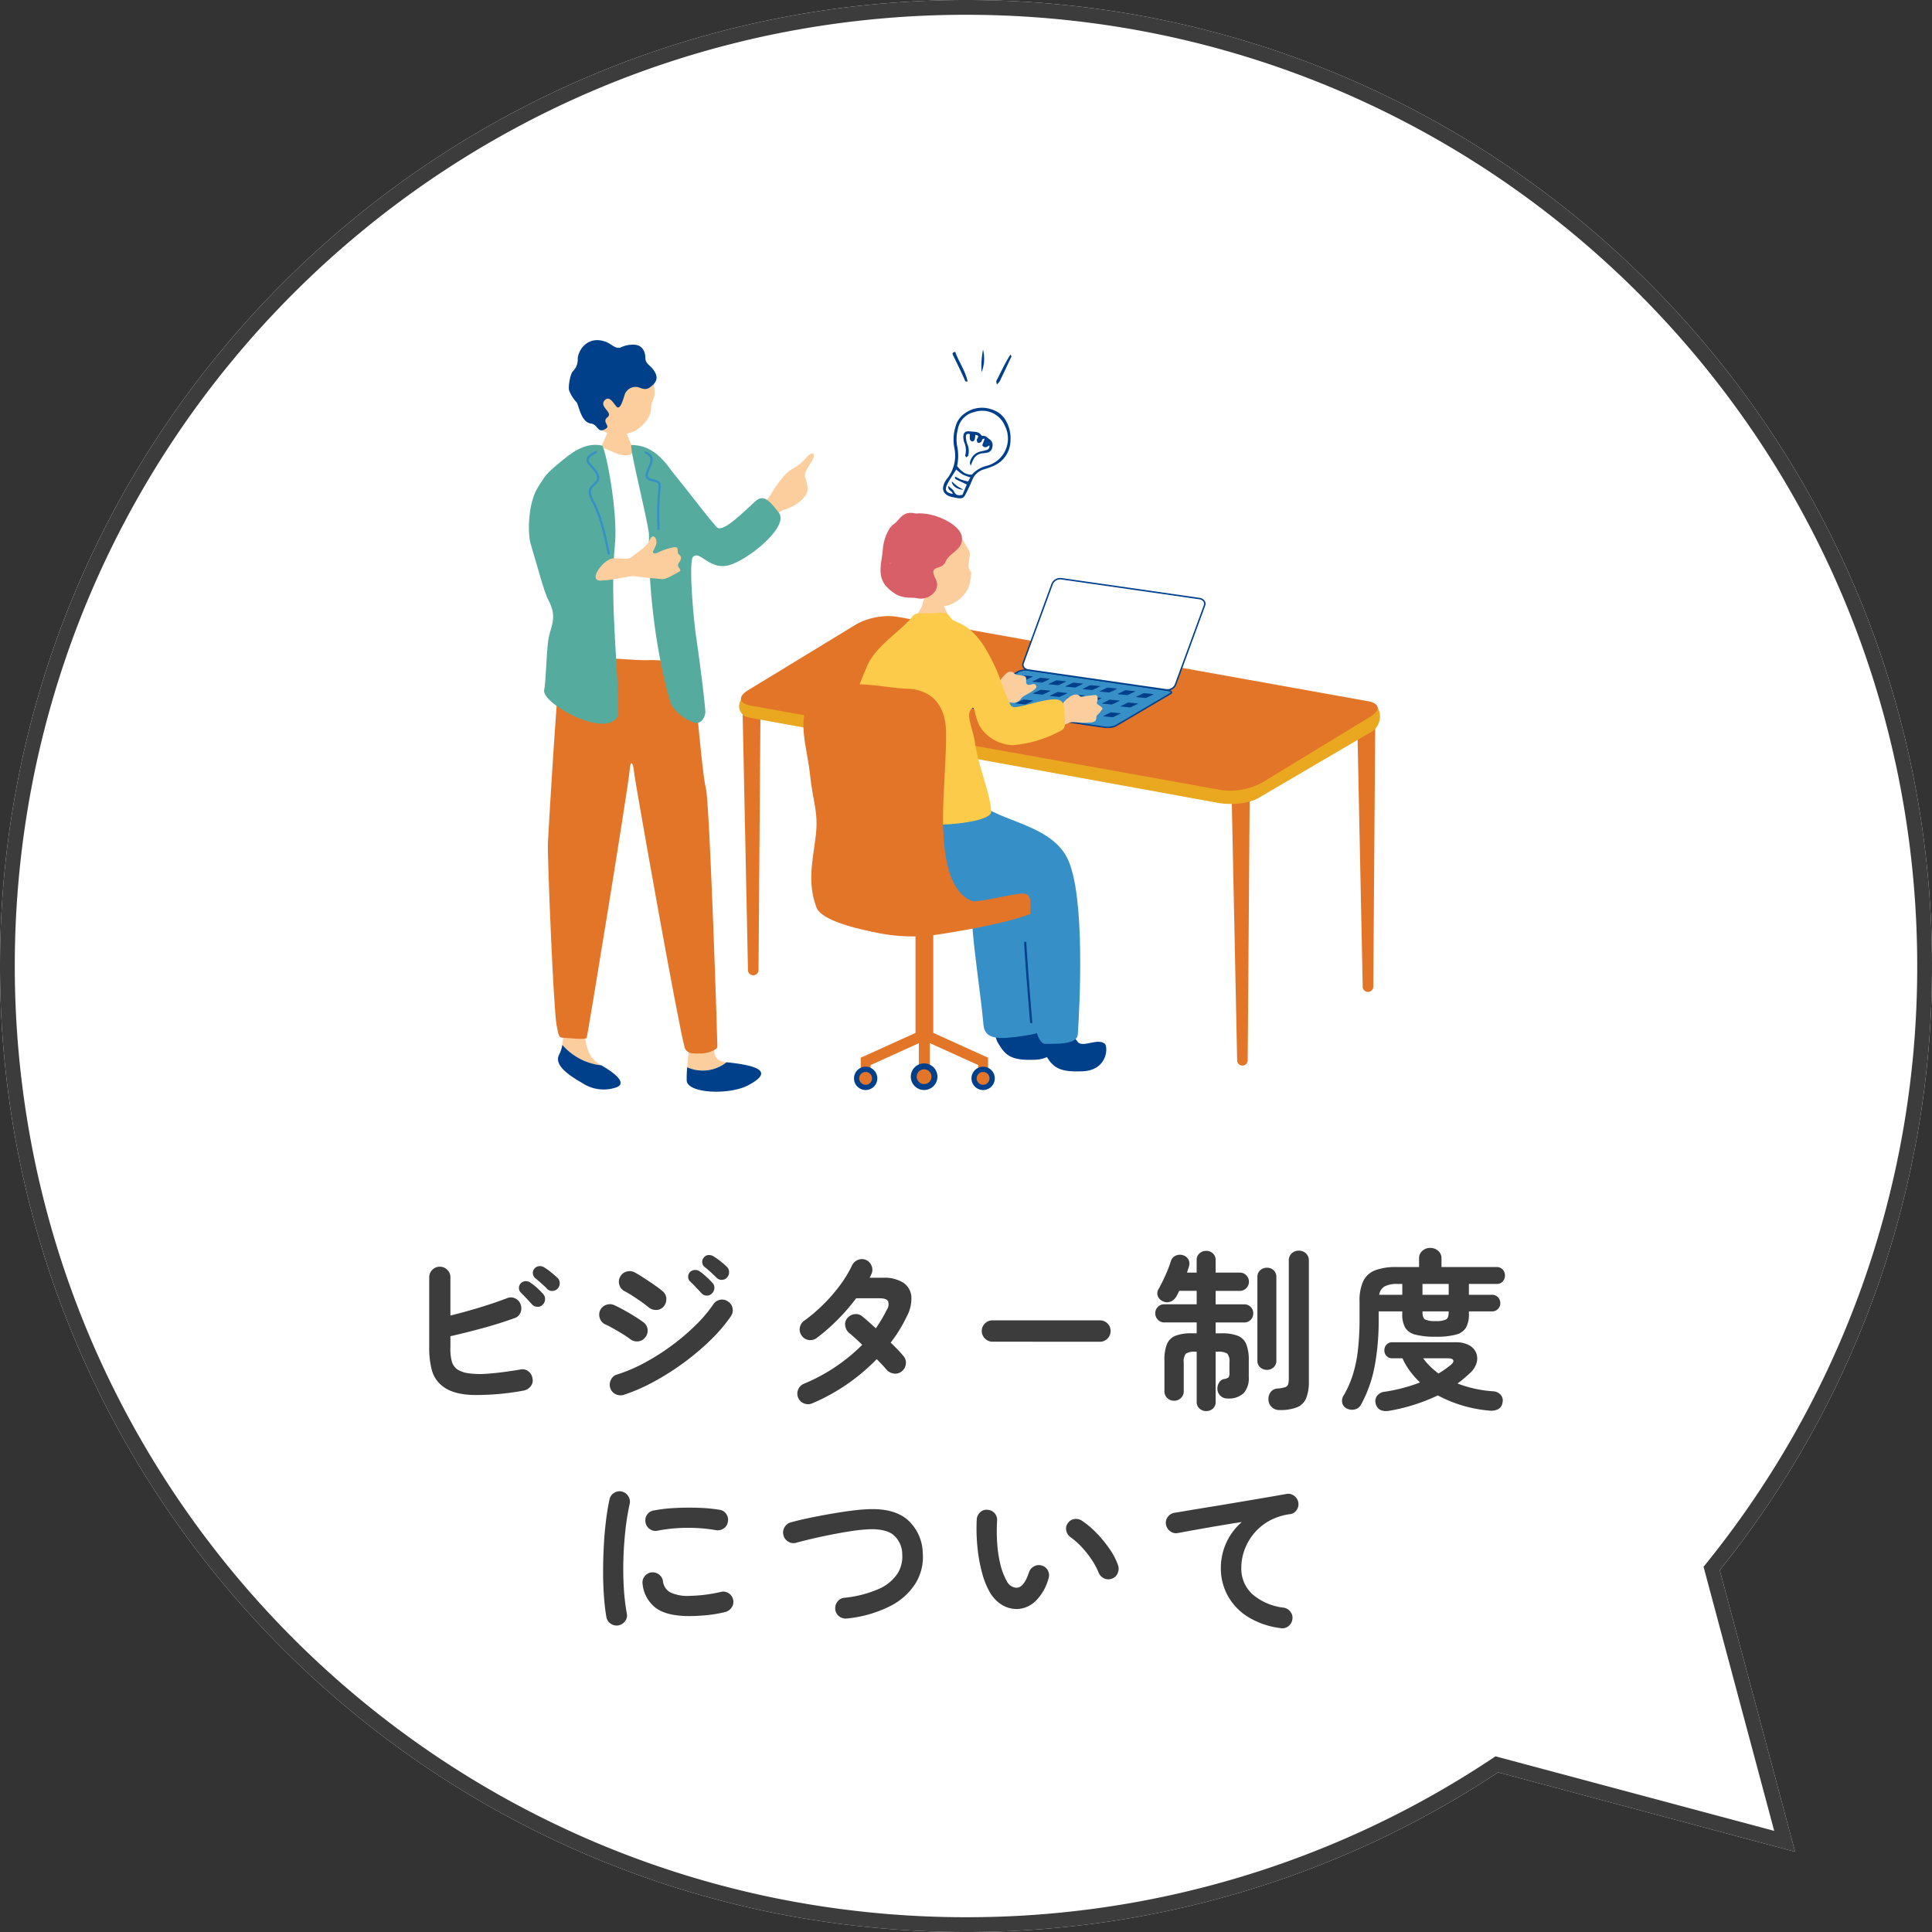
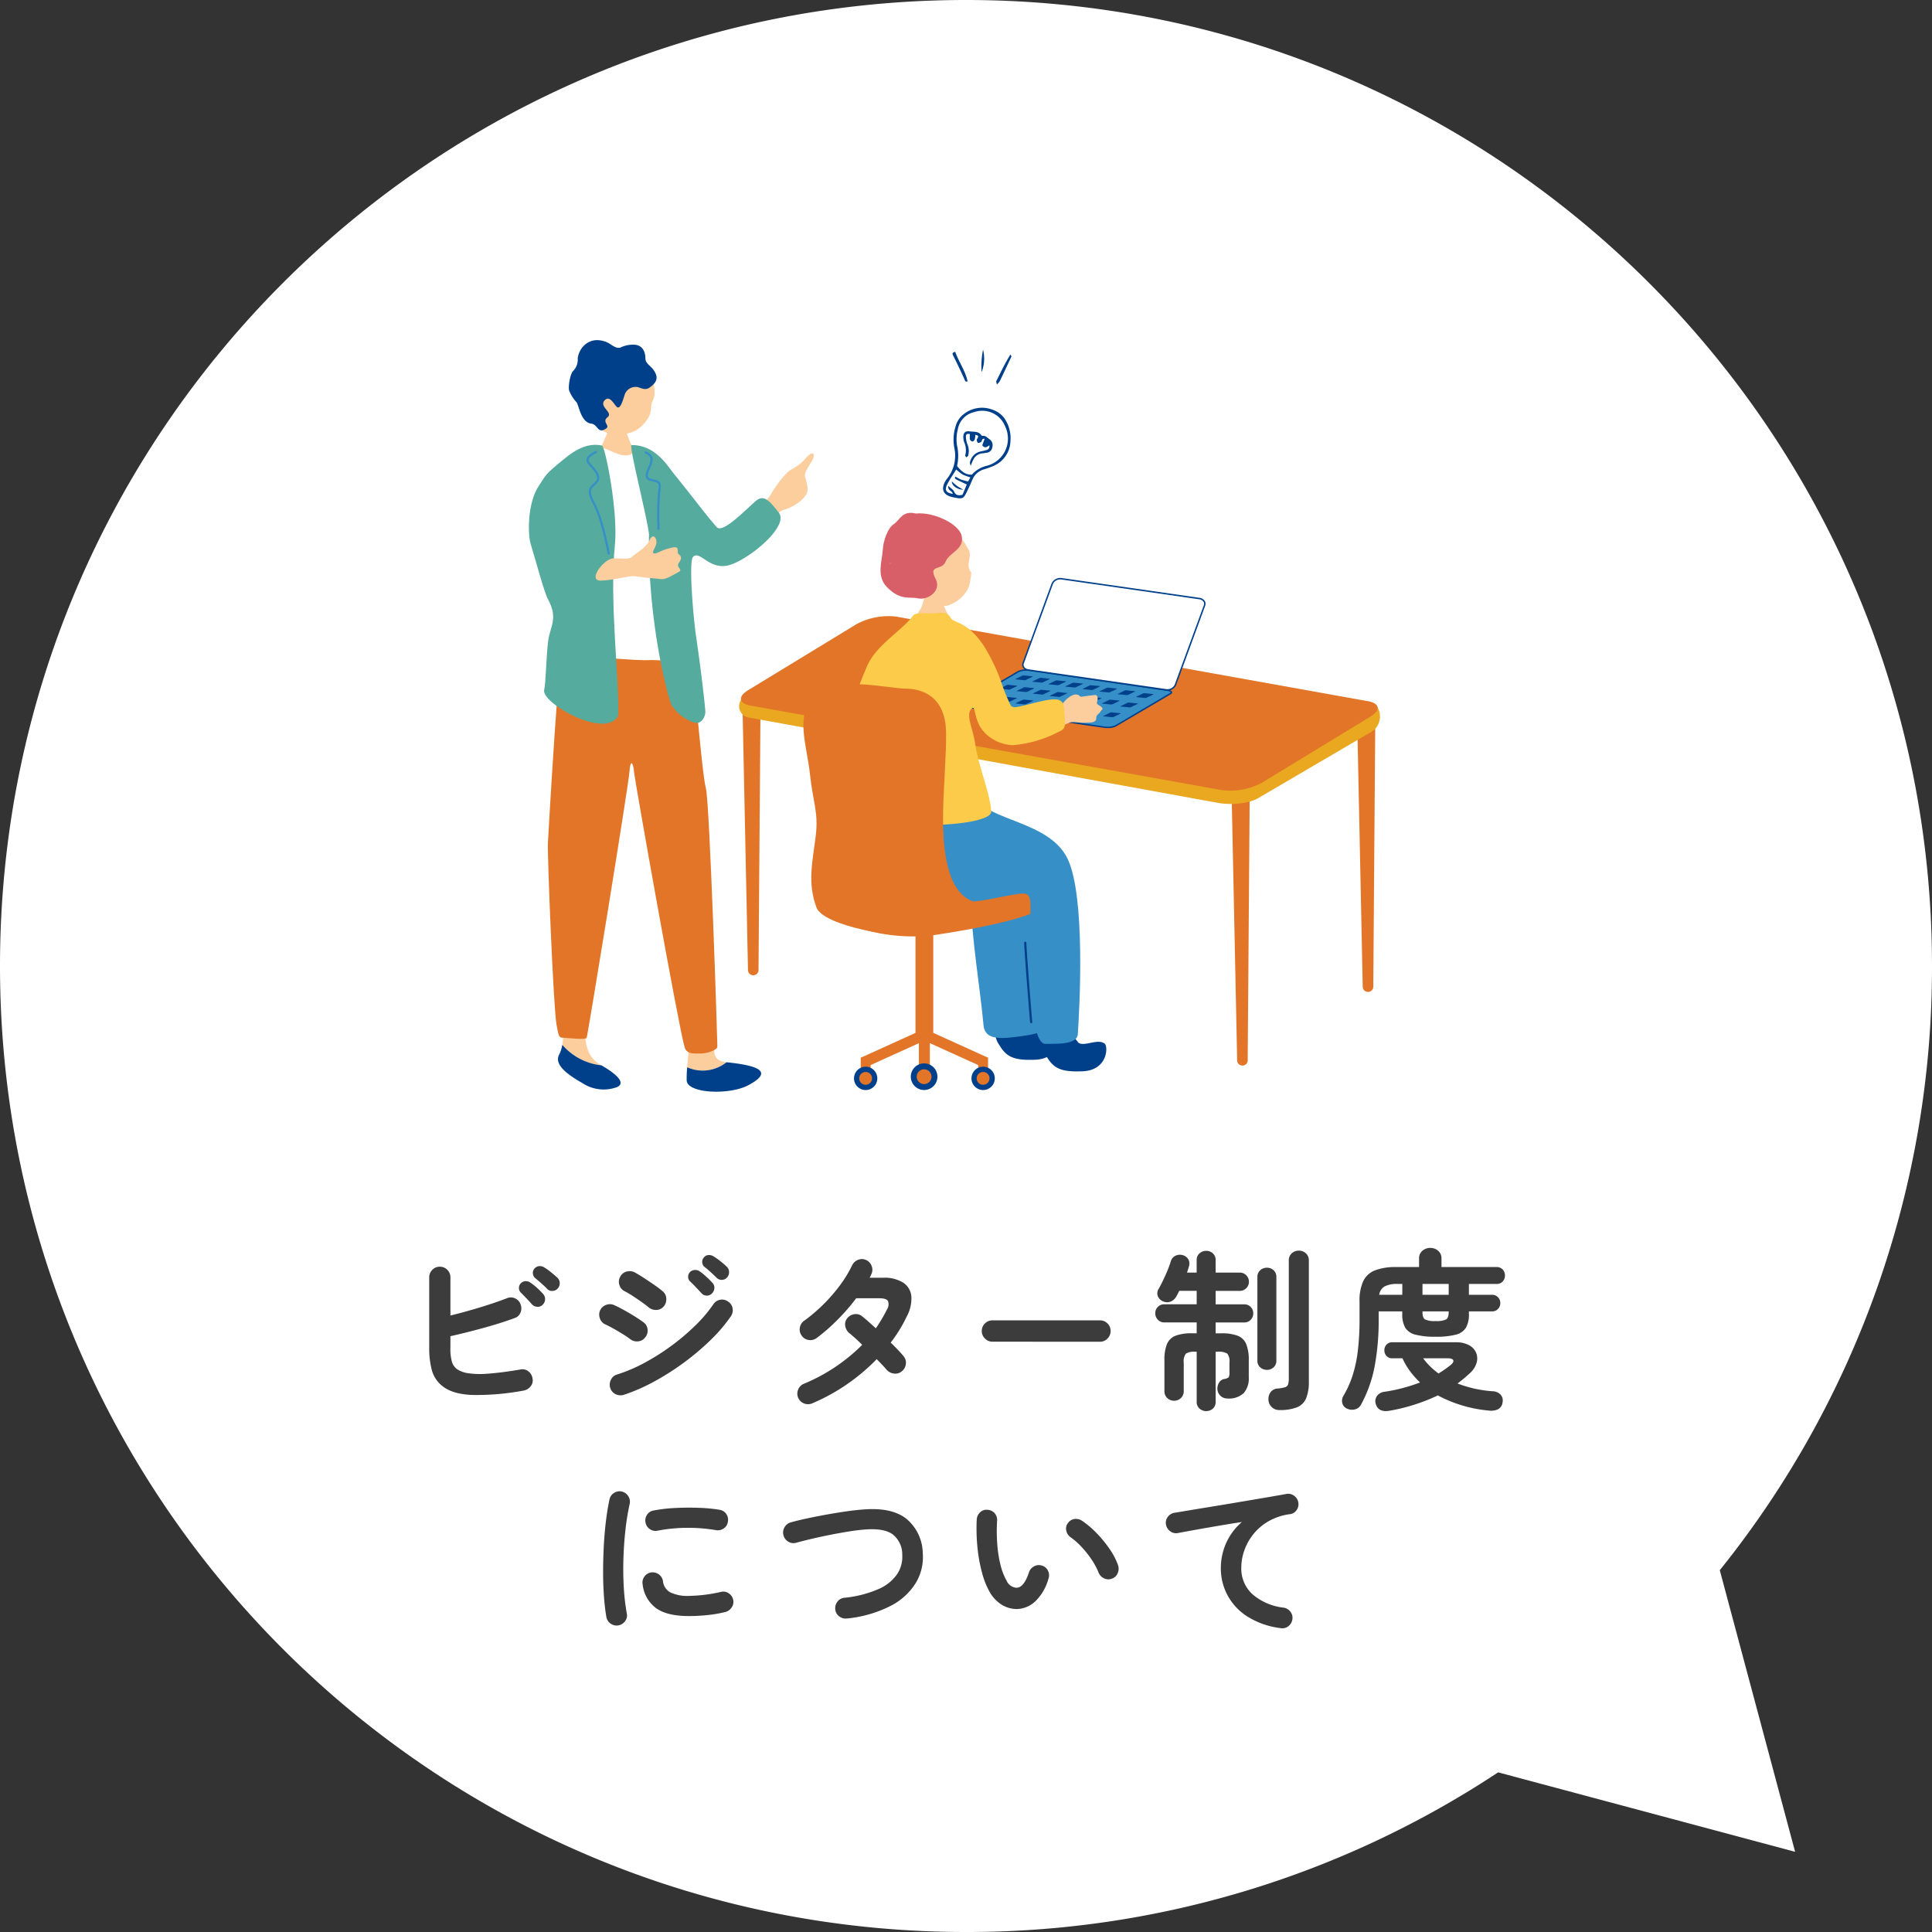
<svg xmlns="http://www.w3.org/2000/svg" width="392" height="392" viewBox="0 0 392 392">
  <rect x="0" y="0" width="392" height="392" fill="#333333" stroke="none" />
  <defs>
    <clipPath id="a">
      <rect width="172.684" height="152.498" fill="none" />
    </clipPath>
  </defs>
  <g transform="translate(-122 -7897)">
    <path d="M-1550,196c0-108.248,87.752-196,196-196s196,87.752,196,196a195.165,195.165,0,0,1-43.059,122.589l15.283,57.135-60.253-16.118A195.061,195.061,0,0,1-1354,392C-1462.248,392-1550,304.248-1550,196Z" transform="translate(1672 7897)" fill="#fff" />
-     <path d="M-1354,3a194.444,194.444,0,0,0-38.9,3.921,192.006,192.006,0,0,0-36.224,11.245,193.014,193.014,0,0,0-32.783,17.794,194.4,194.4,0,0,0-28.566,23.569,194.4,194.4,0,0,0-23.569,28.566,193.017,193.017,0,0,0-17.794,32.783,192,192,0,0,0-11.245,36.224A194.447,194.447,0,0,0-1547,196a194.445,194.445,0,0,0,3.921,38.9,192.005,192.005,0,0,0,11.245,36.224,193.018,193.018,0,0,0,17.794,32.783,194.408,194.408,0,0,0,23.569,28.566,194.4,194.4,0,0,0,28.566,23.569,193.012,193.012,0,0,0,32.783,17.794,192,192,0,0,0,36.224,11.245A194.44,194.44,0,0,0-1354,389a192.14,192.14,0,0,0,106.315-31.9l1.126-.745,56.542,15.125L-1204.35,317.9l.951-1.185a193.927,193.927,0,0,0,17.818-26.383,192.541,192.541,0,0,0,13.33-29.236A192.485,192.485,0,0,0-1161,196a194.447,194.447,0,0,0-3.921-38.9,192,192,0,0,0-11.245-36.224,193,193,0,0,0-17.794-32.783,194.4,194.4,0,0,0-23.569-28.566,194.4,194.4,0,0,0-28.566-23.569,193.011,193.011,0,0,0-32.782-17.794A192.007,192.007,0,0,0-1315.1,6.921,194.443,194.443,0,0,0-1354,3m0-3c108.248,0,196,87.752,196,196a195.165,195.165,0,0,1-43.059,122.589l15.283,57.135-60.253-16.118A195.06,195.06,0,0,1-1354,392c-108.248,0-196-87.753-196-196S-1462.248,0-1354,0Z" transform="translate(1672 7897)" fill="#3c3c3c" />
    <path d="M-86.73-1.085a52.017,52.017,0,0,1-10.553.893q-4.042-.192-6.037-1.873a6.087,6.087,0,0,1-2.048-3.115,17.109,17.109,0,0,1-.543-4.655v-14.21a2.1,2.1,0,0,1,.63-1.54,2.054,2.054,0,0,1,1.5-.63,2.1,2.1,0,0,1,1.54.63,2.1,2.1,0,0,1,.63,1.54v7.735q2.87-.7,5.932-1.628t5.512-1.872a2.054,2.054,0,0,1,1.68.017,2.076,2.076,0,0,1,1.12,1.243,2.162,2.162,0,0,1-.035,1.663,1.891,1.891,0,0,1-1.19,1.1q-2.975,1.085-6.44,2.03t-6.58,1.645v2.275a9.8,9.8,0,0,0,.315,2.958,3.048,3.048,0,0,0,.98,1.418,5.449,5.449,0,0,0,2.292.858,17.641,17.641,0,0,0,4.06.087q2.573-.175,6.563-.84a1.92,1.92,0,0,1,1.61.367,2.188,2.188,0,0,1,.84,1.453,1.863,1.863,0,0,1-.368,1.575A2.31,2.31,0,0,1-86.73-1.085Zm3.85-17.43a1.337,1.337,0,0,1-1.067.438,1.565,1.565,0,0,1-1.1-.473q-.42-.49-1.085-1.19t-1.19-1.225a1.226,1.226,0,0,1-.385-.875,1.33,1.33,0,0,1,.385-1.015,1.417,1.417,0,0,1,.945-.42,1.466,1.466,0,0,1,1.015.315,9.7,9.7,0,0,1,1.313,1.033,15.515,15.515,0,0,1,1.243,1.242,1.48,1.48,0,0,1,.4,1.085A1.546,1.546,0,0,1-82.88-18.515Zm.91-3.185q-.455-.49-1.173-1.12t-1.312-1.12a1.356,1.356,0,0,1-.42-.875,1.271,1.271,0,0,1,.315-1.015,1.348,1.348,0,0,1,.893-.49,1.615,1.615,0,0,1,1.033.21,12.168,12.168,0,0,1,1.382.98q.788.63,1.348,1.155a1.527,1.527,0,0,1,.473,1.068,1.577,1.577,0,0,1-.4,1.1,1.446,1.446,0,0,1-1.033.507A1.337,1.337,0,0,1-81.97-21.7ZM-66.465-.21a2.217,2.217,0,0,1-1.663-.158,2.088,2.088,0,0,1-1.067-1.278,2.188,2.188,0,0,1,.158-1.645,1.952,1.952,0,0,1,1.243-1.05,31.855,31.855,0,0,0,5.512-2.345,45.05,45.05,0,0,0,5.46-3.448,45.656,45.656,0,0,0,4.865-4.112,28.347,28.347,0,0,0,3.692-4.34A2.065,2.065,0,0,1-46.9-19.5a1.991,1.991,0,0,1,1.61.35,1.974,1.974,0,0,1,.928,1.365,2.123,2.123,0,0,1-.333,1.61,31.577,31.577,0,0,1-4.1,4.812,50.847,50.847,0,0,1-5.46,4.62,51.89,51.89,0,0,1-6.125,3.885A36.345,36.345,0,0,1-66.465-.21Zm5-17.815q-.49-.42-1.382-1.05t-1.838-1.243a17.53,17.53,0,0,0-1.645-.962,2.037,2.037,0,0,1-1.015-1.3,2.031,2.031,0,0,1,.21-1.645,2.014,2.014,0,0,1,1.33-1.015,2.234,2.234,0,0,1,1.645.21q.77.42,1.872,1.138t2.153,1.452a19.267,19.267,0,0,1,1.645,1.26,1.987,1.987,0,0,1,.683,1.5A2.216,2.216,0,0,1-58.38-18.1a2,2,0,0,1-1.505.665A2.369,2.369,0,0,1-61.46-18.025Zm-3.71,6.475a16.66,16.66,0,0,0-1.418-.963q-.927-.577-1.925-1.137t-1.7-.875a2.016,2.016,0,0,1-1.085-1.26,2.11,2.11,0,0,1,.1-1.645A2.076,2.076,0,0,1-69.912-18.5a2.123,2.123,0,0,1,1.628.122q.84.385,1.978,1.015t2.222,1.313q1.085.683,1.715,1.173a1.986,1.986,0,0,1,.77,1.452,2.118,2.118,0,0,1-.525,1.592,1.986,1.986,0,0,1-1.452.77A2.189,2.189,0,0,1-65.17-11.55Zm16.625-9.24a1.336,1.336,0,0,1-1.068.438,1.4,1.4,0,0,1-1.068-.507q-.455-.49-1.1-1.173T-52.99-23.24a1.226,1.226,0,0,1-.385-.875,1.33,1.33,0,0,1,.385-1.015,1.417,1.417,0,0,1,.945-.42,1.563,1.563,0,0,1,1.015.28A12.974,12.974,0,0,1-49.717-24.2a15.513,15.513,0,0,1,1.243,1.242,1.366,1.366,0,0,1,.42,1.085A1.615,1.615,0,0,1-48.545-20.79Zm.945-3.185q-.455-.455-1.155-1.1t-1.3-1.1a1.287,1.287,0,0,1-.455-.875,1.271,1.271,0,0,1,.315-1.015,1.24,1.24,0,0,1,.892-.508,1.705,1.705,0,0,1,1.033.228,13.357,13.357,0,0,1,1.382.963,14.5,14.5,0,0,1,1.348,1.173,1.427,1.427,0,0,1,.472,1.05,1.6,1.6,0,0,1-.4,1.12,1.388,1.388,0,0,1-1.032.49A1.388,1.388,0,0,1-47.6-23.975ZM-28.175,1.5a2.164,2.164,0,0,1-1.663.035A2.132,2.132,0,0,1-31.045.385a2.067,2.067,0,0,1-.017-1.645,2.077,2.077,0,0,1,1.138-1.19A36.407,36.407,0,0,0-18.06-10.36q-.77-.77-1.47-1.4t-1.19-1.015a2.354,2.354,0,0,1-.788-1.47,1.884,1.884,0,0,1,.438-1.54,2.234,2.234,0,0,1,1.488-.805,1.9,1.9,0,0,1,1.557.49q.595.455,1.278,1.068t1.453,1.313q.63-.91,1.19-1.855t1.05-1.925a1.921,1.921,0,0,0,.228-1.733q-.333-.577-1.7-.577h-4.76a40.216,40.216,0,0,1-3.92,4.5,36.97,36.97,0,0,1-4.13,3.588,2.075,2.075,0,0,1-1.628.367,2.012,2.012,0,0,1-1.382-.892,2.045,2.045,0,0,1-.368-1.61,2.126,2.126,0,0,1,.892-1.4,33.3,33.3,0,0,0,3.9-3.325,33.027,33.027,0,0,0,3.378-3.9,24.3,24.3,0,0,0,2.415-3.972A2.217,2.217,0,0,1-18.917-27.6a2.026,2.026,0,0,1,1.628.017,2.075,2.075,0,0,1,1.137,1.208A2.014,2.014,0,0,1-16.2-24.71q-.07.175-.157.368a3.646,3.646,0,0,1-.192.367h2.695A7.188,7.188,0,0,1-9.712-22.96a3.716,3.716,0,0,1,1.628,2.818,7.68,7.68,0,0,1-.98,4.112,28.334,28.334,0,0,1-3.22,5.215q.8.77,1.47,1.47t1.12,1.26a2.029,2.029,0,0,1,.49,1.61,2.2,2.2,0,0,1-.84,1.5,2.012,2.012,0,0,1-1.592.438,2.367,2.367,0,0,1-1.488-.787q-.35-.42-.875-.98t-1.12-1.155A39.929,39.929,0,0,1-28.175,1.5Zm36.54-12.5a2.084,2.084,0,0,1-1.522-.648A2.084,2.084,0,0,1,6.2-13.16a2.066,2.066,0,0,1,.648-1.54,2.112,2.112,0,0,1,1.522-.63H30.17a2.1,2.1,0,0,1,1.54.63,2.1,2.1,0,0,1,.63,1.54,2.112,2.112,0,0,1-.63,1.523,2.066,2.066,0,0,1-1.54.648ZM51.73,3.08a1.978,1.978,0,0,1-1.347-.508,1.746,1.746,0,0,1-.577-1.382V-8.96H49.56a3.231,3.231,0,0,0-1.943.385,2.549,2.549,0,0,0-.437,1.82V-.98A1.855,1.855,0,0,1,46.6.438,1.949,1.949,0,0,1,45.22.98,1.949,1.949,0,0,1,43.838.438,1.855,1.855,0,0,1,43.26-.98V-7.21a8.457,8.457,0,0,1,.525-3.325,3.1,3.1,0,0,1,1.75-1.68,9.053,9.053,0,0,1,3.29-.49h.98V-14.91h-6.58a1.731,1.731,0,0,1-1.295-.542,1.818,1.818,0,0,1-.525-1.313,1.76,1.76,0,0,1,.525-1.3,1.76,1.76,0,0,1,1.295-.525h6.58v-2.73H46.27l-.28.56q-.14.28-.28.525a2.4,2.4,0,0,1-1.19,1.1,1.92,1.92,0,0,1-1.54-.053,1.887,1.887,0,0,1-1.033-.98,1.655,1.655,0,0,1,.158-1.575q.7-1.26,1.382-2.782A24.11,24.11,0,0,0,44.555-27.3a1.758,1.758,0,0,1,.945-1.138,2.059,2.059,0,0,1,1.47-.122,1.874,1.874,0,0,1,1.155.875,1.78,1.78,0,0,1,.1,1.435q-.07.28-.175.6l-.21.63h1.96v-2.52a1.746,1.746,0,0,1,.577-1.382,1.978,1.978,0,0,1,1.347-.507,1.96,1.96,0,0,1,1.365.507,1.772,1.772,0,0,1,.56,1.382v2.52h4.9a1.788,1.788,0,0,1,1.313.543,1.788,1.788,0,0,1,.543,1.312,1.788,1.788,0,0,1-.543,1.313,1.788,1.788,0,0,1-1.312.543h-4.9v2.73h5.81a1.76,1.76,0,0,1,1.3.525,1.76,1.76,0,0,1,.525,1.3,1.818,1.818,0,0,1-.525,1.313,1.731,1.731,0,0,1-1.3.542h-5.81V-12.7H54.81a9.027,9.027,0,0,1,3.307.49,3.1,3.1,0,0,1,1.732,1.68,8.457,8.457,0,0,1,.525,3.325v3.43A4.506,4.506,0,0,1,59.342-.56,4.392,4.392,0,0,1,56.035.525,1.984,1.984,0,0,1,54.653,0a2,2,0,0,1-.647-1.365,2.278,2.278,0,0,1,.333-1.313A1.534,1.534,0,0,1,55.37-3.43a1.652,1.652,0,0,0,.927-.35,1.908,1.908,0,0,0,.158-.98V-6.755a2.549,2.549,0,0,0-.437-1.82A3.315,3.315,0,0,0,54.04-8.96h-.385V1.19a1.772,1.772,0,0,1-.56,1.382A1.96,1.96,0,0,1,51.73,3.08Zm14.84-.21a2.126,2.126,0,0,1-1.54-.612A2.122,2.122,0,0,1,64.365.77,2.349,2.349,0,0,1,64.82-.788,1.909,1.909,0,0,1,66.29-1.5a7.483,7.483,0,0,0,1.452-.263.9.9,0,0,0,.613-.577,4.247,4.247,0,0,0,.14-1.26V-27.44a1.912,1.912,0,0,1,.6-1.488,2.055,2.055,0,0,1,1.435-.543,2.055,2.055,0,0,1,1.435.543,1.912,1.912,0,0,1,.6,1.488v24.5A8.742,8.742,0,0,1,72,.507a3.374,3.374,0,0,1-1.872,1.82A9.506,9.506,0,0,1,66.57,2.87ZM64.05-5.285A1.978,1.978,0,0,1,62.7-5.793a1.746,1.746,0,0,1-.577-1.383v-16.9A1.788,1.788,0,0,1,62.7-25.5a1.978,1.978,0,0,1,1.348-.508,1.96,1.96,0,0,1,1.365.508,1.816,1.816,0,0,1,.56,1.417v16.9a1.772,1.772,0,0,1-.56,1.383A1.96,1.96,0,0,1,64.05-5.285ZM80.325,2.59a1.662,1.662,0,0,1-.98-1.155,1.93,1.93,0,0,1,.245-1.47,20.5,20.5,0,0,0,1.838-4.078A26.665,26.665,0,0,0,82.5-9.135a54.37,54.37,0,0,0,.35-6.58V-19.18a9.381,9.381,0,0,1,.753-4.112A4.418,4.418,0,0,1,86-25.48a11.661,11.661,0,0,1,4.305-.665h4.62V-27.86a1.974,1.974,0,0,1,.683-1.592,2.39,2.39,0,0,1,1.592-.577,2.39,2.39,0,0,1,1.593.577,1.974,1.974,0,0,1,.682,1.592v1.715h11.165a1.606,1.606,0,0,1,1.26.507,1.748,1.748,0,0,1,.455,1.208,1.748,1.748,0,0,1-.455,1.208,1.606,1.606,0,0,1-1.26.507h-5.6v2.205h4.725a1.563,1.563,0,0,1,1.173.49,1.651,1.651,0,0,1,.472,1.19,1.651,1.651,0,0,1-.472,1.19,1.563,1.563,0,0,1-1.173.49h-4.725v.56a5.366,5.366,0,0,1-.6,2.748,3.332,3.332,0,0,1-2.065,1.417,15.6,15.6,0,0,1-4.1.42,15.636,15.636,0,0,1-4.077-.42,3.341,3.341,0,0,1-2.082-1.417,5.366,5.366,0,0,1-.6-2.748v-.56H86.73v1.47a50.466,50.466,0,0,1-.84,9.8,26.452,26.452,0,0,1-2.73,7.63,1.9,1.9,0,0,1-1.225.98A2.41,2.41,0,0,1,80.325,2.59Zm8.61.42q-2.275.385-2.8-1.4A1.809,1.809,0,0,1,86.4,0,2.143,2.143,0,0,1,87.92-.84a33.815,33.815,0,0,0,7.21-1.89A17.048,17.048,0,0,1,93.1-5.005,14.073,14.073,0,0,1,91.56-7.63H89.5A1.521,1.521,0,0,1,88.323-8.1a1.615,1.615,0,0,1-.437-1.137,1.66,1.66,0,0,1,.438-1.173,1.521,1.521,0,0,1,1.173-.472h12.88a5.476,5.476,0,0,1,2.66.577,3.151,3.151,0,0,1,1.452,1.523,3.083,3.083,0,0,1,.122,2.03,4.555,4.555,0,0,1-1.33,2.1,28.775,28.775,0,0,1-2.555,2.135,24.655,24.655,0,0,0,7.14,1.575,2.254,2.254,0,0,1,1.61.7,1.763,1.763,0,0,1,.385,1.575,1.748,1.748,0,0,1-.927,1.383,3.3,3.3,0,0,1-1.8.263,27.025,27.025,0,0,1-10.4-3.08A37.91,37.91,0,0,1,88.935,3.01ZM95.62-20.51h5.32v-2.205H95.62ZM98.875-4.55a21.933,21.933,0,0,0,2.415-1.68q.735-.595.577-1t-1.173-.4H95.76a12.573,12.573,0,0,0,1.418,1.645A15.529,15.529,0,0,0,98.875-4.55Zm-.6-10.64a4.507,4.507,0,0,0,2.153-.332q.507-.333.507-1.488v-.14H95.62v.14q0,1.155.507,1.488A4.507,4.507,0,0,0,98.28-15.19ZM86.835-20.51h4.69v-2.205h-.98a5.426,5.426,0,0,0-2.59.49A2.365,2.365,0,0,0,86.835-20.51ZM-67.515,46.56a2.075,2.075,0,0,1-1.575-.35,2.087,2.087,0,0,1-.875-1.33q-.315-1.785-.49-4.148t-.175-4.987q0-2.625.14-5.285t.438-5.092q.3-2.432.717-4.358a1.988,1.988,0,0,1,.91-1.312,2.041,2.041,0,0,1,1.575-.3,2.14,2.14,0,0,1,1.313.927,2.055,2.055,0,0,1,.3,1.593,48.208,48.208,0,0,0-.875,5.39q-.315,2.9-.4,5.9t.088,5.81a44.079,44.079,0,0,0,.6,5.128,1.869,1.869,0,0,1-.332,1.54A2.155,2.155,0,0,1-67.515,46.56Zm14.35-1.89q-4.55,0-6.772-1.645a6.926,6.926,0,0,1-2.677-4.83,1.975,1.975,0,0,1,.368-1.54,2.038,2.038,0,0,1,1.382-.84,2.1,2.1,0,0,1,1.54.4,2.038,2.038,0,0,1,.84,1.382,2.944,2.944,0,0,0,1.435,2.24,8.11,8.11,0,0,0,3.99.735,30.632,30.632,0,0,0,6.335-.805,1.9,1.9,0,0,1,1.575.28,2.05,2.05,0,0,1,.91,1.33,1.952,1.952,0,0,1-.315,1.557,2.209,2.209,0,0,1-1.33.927,26.661,26.661,0,0,1-3.763.63Q-51.52,44.67-53.165,44.67Zm-6.4-17.325a1.99,1.99,0,0,1-1.557-.3A2.02,2.02,0,0,1-62.02,25.7a2.041,2.041,0,0,1,.3-1.575,1.887,1.887,0,0,1,1.347-.875A30.939,30.939,0,0,1-56,22.742q2.415-.122,4.8-.035a31.709,31.709,0,0,1,4.2.4,1.959,1.959,0,0,1,1.365.858,2.015,2.015,0,0,1,.315,1.592,1.9,1.9,0,0,1-.857,1.348,2.109,2.109,0,0,1-1.558.333,33.346,33.346,0,0,0-5.88-.473A32.35,32.35,0,0,0-59.57,27.345ZM-21.14,45.16a2.114,2.114,0,0,1-1.575-.42,1.975,1.975,0,0,1-.805-1.4,2.114,2.114,0,0,1,.42-1.575,1.975,1.975,0,0,1,1.4-.805,22.84,22.84,0,0,0,6.983-1.785,8.755,8.755,0,0,0,3.78-3.062,6.414,6.414,0,0,0,1-3.937A5.133,5.133,0,0,0-11.865,28.1q-1.75-1.278-5.495-1-1.5.105-3.36.4t-3.8.683q-1.943.385-3.728.805t-3.185.8a1.956,1.956,0,0,1-1.592-.192,2.109,2.109,0,0,1-1-1.277,2.074,2.074,0,0,1,.193-1.645,2.1,2.1,0,0,1,1.278-1.015q1.5-.42,3.4-.823t3.938-.77q2.047-.367,4.007-.648t3.57-.385q5.635-.42,8.575,1.925a9.262,9.262,0,0,1,3.29,6.9A10.176,10.176,0,0,1-7.157,37.9a12.866,12.866,0,0,1-5.11,4.69A24.8,24.8,0,0,1-21.14,45.16Zm34.685-1.925a5.784,5.784,0,0,1-3.08-.735,7.225,7.225,0,0,1-2.59-2.59,16.1,16.1,0,0,1-1.61-3.99,31.412,31.412,0,0,1-.945-5.232,37.693,37.693,0,0,1-.14-5.618,2.162,2.162,0,0,1,.682-1.452A1.858,1.858,0,0,1,7.35,23.11a2.037,2.037,0,0,1,1.96,2.2,36.163,36.163,0,0,0,.035,4.778,24.419,24.419,0,0,0,.665,4.235,12.467,12.467,0,0,0,1.225,3.167,2.344,2.344,0,0,0,2.03,1.435q1.5-.035,2.52-3.15a2.1,2.1,0,0,1,1.05-1.208,1.986,1.986,0,0,1,1.61-.122,1.9,1.9,0,0,1,1.19,1.032,2,2,0,0,1,.1,1.592,10.2,10.2,0,0,1-2.625,4.568A5.714,5.714,0,0,1,13.545,43.235Zm19.075-6.16a1.979,1.979,0,0,1-1.628-.07,2.161,2.161,0,0,1-1.1-1.19,14.529,14.529,0,0,0-1.417-2.625,20.565,20.565,0,0,0-2-2.52,14.062,14.062,0,0,0-2.257-1.995,2.1,2.1,0,0,1-.875-1.365,1.834,1.834,0,0,1,.385-1.575,1.93,1.93,0,0,1,1.382-.77,2.283,2.283,0,0,1,1.557.455A19.166,19.166,0,0,1,29.558,27.9a24.645,24.645,0,0,1,2.572,3.15,13.931,13.931,0,0,1,1.715,3.29,2.189,2.189,0,0,1-.07,1.627A1.892,1.892,0,0,1,32.62,37.075ZM66.85,47.12a16.335,16.335,0,0,1-6.825-2.4,11.656,11.656,0,0,1-4.007-4.358,11.5,11.5,0,0,1-1.312-5.32,12.526,12.526,0,0,1,1.1-5.233,12.152,12.152,0,0,1,3.167-4.217q-2.1.315-4.48.718t-4.62.805q-2.24.4-3.92.717a1.94,1.94,0,0,1-1.54-.385,2.081,2.081,0,0,1-.84-1.365,1.947,1.947,0,0,1,.385-1.558,2.124,2.124,0,0,1,1.4-.822q1.12-.175,2.87-.473t3.92-.647q2.17-.35,4.445-.735l4.463-.753q2.187-.367,4.007-.682t2.975-.525a1.952,1.952,0,0,1,1.5.35,2.074,2.074,0,0,1,.875,1.3,2.041,2.041,0,0,1-.3,1.575,1.867,1.867,0,0,1-1.313.875,11.8,11.8,0,0,0-4.427,1.452,10.956,10.956,0,0,0-3.1,2.66,11.129,11.129,0,0,0-1.82,3.307,10.521,10.521,0,0,0-.595,3.4,7.023,7.023,0,0,0,2.31,5.478,11.723,11.723,0,0,0,6.265,2.678,2.1,2.1,0,0,1,1.4.84,1.94,1.94,0,0,1,.385,1.54,2.124,2.124,0,0,1-.823,1.4A1.947,1.947,0,0,1,66.85,47.12Z" transform="translate(315 8180.227)" fill="#3c3c3c" />
    <g transform="translate(229.316 7966)">
      <g clip-path="url(#a)">
        <path d="M96.426,15.8A7.17,7.17,0,0,1,97.7,20.577a5.626,5.626,0,0,1-3.211,4.853,15.513,15.513,0,0,1-2,.758,3.616,3.616,0,0,0-2.422,1.943c-.3.686-.592,1.378-.921,2.051-1.006,2.074-.9,2.178-3.2,1.684-1.867-.4-2.4-1.582-1.46-3.232a4.364,4.364,0,0,1,.3-.441,7.461,7.461,0,0,0,1.524-6.346,8.884,8.884,0,0,1,.236-4.242,4.639,4.639,0,0,1,1.832-2.69,5.9,5.9,0,0,1,5.529-.842A5.016,5.016,0,0,1,96.426,15.8M89.879,27.3a5.967,5.967,0,0,1,3.063-1.807A5.682,5.682,0,0,0,96.618,17.5a4.982,4.982,0,0,0-6.215-2.9,4.307,4.307,0,0,0-3.367,3.461,8.215,8.215,0,0,0-.181,3.286,9.477,9.477,0,0,1,.015,4.212c.852,1.025,1.643,1.8,3.009,1.746m-.278.558a10.626,10.626,0,0,1-1.593-.578A9.9,9.9,0,0,1,86.7,26.257c-.638,1.04-1.315,2-1.833,3.033-.58,1.157-.218,1.7,1.132,1.918-.061-.631-1.1-.687-.9-1.623.457.437.97.727,1.162,1.159.375.84.97.8,1.705.655.287-.683.584-1.39.878-2.092-.8-.381-1.536-.722-2.258-1.087-.089-.045-.112-.222-.167-.338l.146-.175a9.417,9.417,0,0,0,1.105.592,13.867,13.867,0,0,0,1.441.383c.177-.3.321-.546.485-.826" fill="#00408b" />
        <path d="M86.49,2.385c-.577.124-.62.341-.428.719.516,1.02,1.009,2.052,1.5,3.084.276.579.53,1.167.8,1.75.112.244.139.592.656.458-.457-2.189-1.813-3.97-2.525-6.011" fill="#00408b" />
        <path d="M94.952,9.015a4.333,4.333,0,0,0,.58-.661q1.2-2.5,2.371-5.012c.027-.058-.076-.176-.191-.418-1.144,1.788-1.968,3.617-2.882,5.394-.057.111.047.3.122.7" fill="#00408b" />
        <path d="M91.845,6.509a7.383,7.383,0,0,0,.295-4.565,17.424,17.424,0,0,0-.295,4.565" fill="#00408b" />
        <path d="M89.481,19.086a4.377,4.377,0,0,0-.008,1.059.7.7,0,0,0,.5.438c.159.009.415-.243.484-.433a4.045,4.045,0,0,0,.122-.943c.675.23.677.23.419.772-.045.1-.17.2-.152.271.056.219.111.521.267.6.138.075.44-.054.616-.172.241-.162.1-.738.733-.642-.181.495-.343.936-.483,1.32.531.684.985.318,1.433,0a.766.766,0,0,1-.579.96c-.442.136-.9.224-1.352.325a2.82,2.82,0,0,0-2.011,2.251,2.433,2.433,0,0,0,.18.6,12.335,12.335,0,0,1,.565-1.323,2.26,2.26,0,0,1,1.91-1.2c.248-.013.493-.071.74-.107a1.257,1.257,0,0,0,1.147-1.1,1.448,1.448,0,0,0-.531-1.623c-.434-.288-.773-.767-1.393-.7a.362.362,0,0,1-.288-.117c-.57-.861-1.507-.676-2.318-.793-.967-.139-1.412.325-1.334,1.291a3.249,3.249,0,0,0,.142.843,3.937,3.937,0,0,1,.238,2.7c-.038.111.123.288.191.435.142-.119.389-.222.41-.358a3.566,3.566,0,0,0-.12-2.2,4.658,4.658,0,0,1-.342-1.552c-.054-.562.251-.772.809-.6" fill="#00408b" />
        <path d="M88.115,30.343c-.42-.247-.86-.466-1.255-.748a13.856,13.856,0,0,1-1.047-.919c-.071.806,1.116,1.7,2.3,1.667" fill="#00408b" />
        <path d="M143.7,146.075a1.073,1.073,0,1,0,2.142-.014l.4-53.306c.014-1.891-.813-3.46-1.849-3.453s-1.843,1.586-1.8,3.477Z" fill="#e37529" />
        <path d="M169.178,131.13a1.073,1.073,0,1,0,2.142-.014l.4-53.306c.014-1.891-.813-3.46-1.849-3.453s-1.843,1.587-1.8,3.477Z" fill="#e37529" />
        <path d="M44.446,127.752a1.073,1.073,0,1,0,2.142-.014l.4-53.306c.014-1.891-.813-3.46-1.849-3.453s-1.843,1.586-1.8,3.477Z" fill="#e37529" />
        <path d="M43.4,72.578a2.319,2.319,0,0,0,1.2,4L139.8,93.9c2.43.446,6.264.274,8.409-1.1l22.724-13.314c2.49-1.4,2.434-5.831-.888-6.169L74.884,56.826a13.389,13.389,0,0,0-8.319,1.689Z" fill="#e9a81f" />
        <path d="M44.468,71.044c-2.113,1.287-1.894,2.69.486,3.117l95.692,17.164a13.619,13.619,0,0,0,8.169-1.565l21.938-13.366c2.113-1.288,1.894-2.69-.486-3.117L74.575,56.113a13.626,13.626,0,0,0-8.169,1.564Z" fill="#e37529" />
        <path d="M130.155,71.732c.445-.262.145-.573-.667-.691l-27.894-4.049a4.252,4.252,0,0,0-2.286.263L88.2,73.8c-.445.262-.145.573.667.691l27.9,4.049a4.229,4.229,0,0,0,2.285-.263Z" fill="#368fc7" />
        <path d="M116.736,78.685l-27.894-4.05c-.343-.049-.927-.183-.993-.522-.023-.114.006-.284.273-.441l11.111-6.544a4.406,4.406,0,0,1,2.382-.281L129.509,70.9c.342.049.926.183.993.522.023.115-.007.284-.273.441L119.117,78.4a3.62,3.62,0,0,1-1.56.325,5.019,5.019,0,0,1-.821-.044m-17.354-11.3L88.271,73.926c-.117.068-.136.118-.134.13.012.061.211.211.747.289l27.894,4.049a4.137,4.137,0,0,0,2.19-.244l11.112-6.545c.117-.068.136-.118.133-.13-.011-.06-.21-.21-.747-.288l-27.894-4.049a4.58,4.58,0,0,0-.776-.042,3.326,3.326,0,0,0-1.414.286" fill="#00408b" />
        <path d="M100.279,65.555c-.237.647.234,1.272,1.046,1.389l27.924,4.012a1.791,1.791,0,0,0,1.909-.964l5.922-16.156c.237-.647-.233-1.272-1.046-1.389L108.11,48.435a1.793,1.793,0,0,0-1.909.965Z" fill="#fff" />
        <path d="M129.228,71.1l-27.923-4.013a1.471,1.471,0,0,1-1.083-.653,1.068,1.068,0,0,1-.081-.931l5.922-16.155a1.94,1.94,0,0,1,2.068-1.059L136.055,52.3a1.468,1.468,0,0,1,1.082.655,1.061,1.061,0,0,1,.081.929L131.3,70.042a1.881,1.881,0,0,1-1.729,1.078,2.03,2.03,0,0,1-.339-.019M106.339,49.45l-5.922,16.155a.771.771,0,0,0,.058.679,1.185,1.185,0,0,0,.872.514L129.27,70.81a1.669,1.669,0,0,0,1.75-.869l5.923-16.156a.769.769,0,0,0-.058-.678,1.187,1.187,0,0,0-.872-.515l-27.924-4.011a1.716,1.716,0,0,0-.286-.017,1.6,1.6,0,0,0-1.464.886" fill="#00408b" />
        <path d="M123.251,72.356c-.083.04-.075.081.016.09l1.745.173a.675.675,0,0,0,.316-.056l1.354-.653c.083-.041.076-.08-.015-.089l-1.745-.175a.724.724,0,0,0-.316.056Z" fill="#00408b" />
        <path d="M102.209,69.239c-.083.04-.075.08.016.089l1.745.174a.7.7,0,0,0,.316-.056l1.354-.654c.083-.04.076-.08-.015-.089l-1.745-.174a.7.7,0,0,0-.316.056Z" fill="#00408b" />
        <path d="M105.5,69.759c-.083.04-.075.08.016.089l1.745.174a.7.7,0,0,0,.316-.056l1.354-.654c.083-.04.076-.08-.015-.089l-1.745-.174a.7.7,0,0,0-.317.056Z" fill="#00408b" />
        <path d="M108.917,70.227c-.083.04-.075.08.016.089l1.745.174a.7.7,0,0,0,.316-.056l1.354-.654c.083-.04.076-.08-.015-.089l-1.745-.174a.7.7,0,0,0-.316.056Z" fill="#00408b" />
        <path d="M112.41,70.742c-.084.04-.076.08.015.089L114.17,71a.7.7,0,0,0,.316-.056l1.354-.654c.084-.04.076-.08-.015-.089l-1.745-.174a.7.7,0,0,0-.316.056Z" fill="#00408b" />
        <path d="M115.851,71.234c-.083.04-.075.08.016.089l1.745.174a.7.7,0,0,0,.316-.056l1.354-.654c.083-.04.076-.08-.015-.089l-1.745-.174a.7.7,0,0,0-.316.056Z" fill="#00408b" />
        <path d="M119.519,71.77c-.083.04-.075.08.016.089l1.745.174a.7.7,0,0,0,.316-.056l1.354-.654c.083-.04.076-.08-.015-.089l-1.745-.174a.7.7,0,0,0-.316.056Z" fill="#00408b" />
        <path d="M98.755,68.753c-.083.04-.076.08.016.089l1.745.174a.7.7,0,0,0,.316-.056l1.354-.654c.083-.04.076-.08-.015-.089l-1.745-.174a.7.7,0,0,0-.316.056Z" fill="#00408b" />
        <path d="M120.081,74.264c-.083.04-.076.08.016.089l1.745.174a.7.7,0,0,0,.316-.056l1.354-.654c.083-.04.076-.08-.015-.089l-1.745-.174a.7.7,0,0,0-.316.056Z" fill="#00408b" />
        <path d="M99.039,71.146c-.083.04-.076.08.016.089l1.745.174a.7.7,0,0,0,.316-.056l1.354-.654c.083-.04.076-.08-.015-.089l-1.745-.174a.7.7,0,0,0-.316.056Z" fill="#00408b" />
        <path d="M102.331,71.666c-.083.04-.075.08.016.089l1.745.174a.7.7,0,0,0,.316-.056l1.354-.654c.083-.04.076-.08-.015-.089L104,70.956a.7.7,0,0,0-.316.056Z" fill="#00408b" />
        <path d="M105.747,72.134c-.083.04-.075.08.016.089l1.745.174a.7.7,0,0,0,.316-.056l1.354-.654c.083-.04.076-.08-.015-.089l-1.745-.174a.7.7,0,0,0-.316.056Z" fill="#00408b" />
-         <path d="M109.239,72.649c-.083.04-.076.08.016.09l1.745.173a.688.688,0,0,0,.316-.056l1.354-.654c.083-.04.076-.079-.015-.088l-1.745-.175a.724.724,0,0,0-.316.056Z" fill="#00408b" />
        <path d="M112.681,73.141c-.083.04-.076.08.016.089l1.745.174a.7.7,0,0,0,.316-.056l1.354-.654c.083-.04.076-.08-.015-.089l-1.745-.174a.7.7,0,0,0-.316.056Z" fill="#00408b" />
        <path d="M116.349,73.678c-.083.04-.076.08.016.089l1.745.174a.7.7,0,0,0,.316-.056l1.354-.654c.083-.04.076-.08-.015-.089l-1.745-.174a.7.7,0,0,0-.316.056Z" fill="#00408b" />
        <path d="M95.585,70.661c-.083.04-.075.08.016.089l1.745.174a.7.7,0,0,0,.316-.056l1.354-.654c.083-.04.076-.08-.015-.089l-1.745-.174a.7.7,0,0,0-.316.056Z" fill="#00408b" />
        <path d="M116.574,76.252c-.083.04-.075.08.016.089l1.745.174a.7.7,0,0,0,.316-.056L120,75.805c.083-.04.076-.08-.015-.089l-1.745-.174a.7.7,0,0,0-.317.056Z" fill="#00408b" />
        <path d="M95.532,73.134c-.083.04-.075.08.016.089l1.745.174a.7.7,0,0,0,.316-.056l1.354-.654c.083-.04.076-.08-.015-.089L97.2,72.424a.7.7,0,0,0-.316.056Z" fill="#00408b" />
        <path d="M98.825,73.655c-.083.04-.076.08.015.089l1.745.174a.7.7,0,0,0,.316-.056l1.355-.654c.083-.04.075-.08-.016-.089l-1.745-.174a.7.7,0,0,0-.316.056Z" fill="#00408b" />
        <path d="M102.241,74.122c-.083.04-.076.08.016.089l1.744.174a.7.7,0,0,0,.316-.056l1.355-.654c.083-.04.075-.08-.016-.089l-1.745-.174a.7.7,0,0,0-.316.056Z" fill="#00408b" />
        <path d="M105.733,74.638c-.083.04-.075.08.016.089l1.745.174a.7.7,0,0,0,.316-.056l1.354-.654c.083-.04.076-.08-.015-.089l-1.745-.174a.7.7,0,0,0-.316.056Z" fill="#00408b" />
        <path d="M109.174,75.129c-.083.04-.075.08.016.089l1.745.174a.7.7,0,0,0,.316-.056l1.354-.654c.083-.04.076-.08-.015-.089l-1.745-.174a.7.7,0,0,0-.316.056Z" fill="#00408b" />
        <path d="M112.842,75.666c-.083.04-.076.08.016.089l1.745.174a.7.7,0,0,0,.316-.056l1.354-.654c.083-.04.076-.08-.015-.089l-1.745-.174a.7.7,0,0,0-.317.056Z" fill="#00408b" />
        <path d="M92.078,72.649c-.083.04-.076.08.016.089l1.745.174a.7.7,0,0,0,.316-.056l1.354-.654c.083-.04.076-.08-.015-.089l-1.745-.174a.7.7,0,0,0-.316.056Z" fill="#00408b" />
        <path d="M101.986,139.911c1.212.9,3.838-.63,5.248.515.7.567.634,5.392-4.519,5.593-4.349.169-5.837-.565-7.289-3.02a4.244,4.244,0,0,1-.389-4.344c1.829-2.644,4.932-1.524,6.949,1.256" fill="#00408b" />
        <path d="M100.621,109.464c1.955,1.672,2.956,17.617,3.448,23.8s2.058,7.017-3.249,7.84-8.331.965-8.593-2.184c-.528-6.344-2.651-19.143-2.395-24.385s6.706-8.567,10.789-5.075" fill="#368fc7" />
        <path d="M82.988,120.614c6.682-1.019,23.38-3.867,22.526-7.243s-12.238-9.385-21.926-8.1c-7.348.974-21.174,2.51-24.162,6.645s10.2,10.737,23.562,8.7" fill="#e37529" />
-         <path d="M100.886,68.731c.047.633-.13.972.317,1.186s1.248-.438,1.636.1-.237.849-.681,1.2-2.045,1.066-2.29,1.523a1.9,1.9,0,0,1-2,.818,3.392,3.392,0,0,1-1.7-.679c-.3-.18-.713.071-1.121.051-.59-.167-.929-.743-1.011-1.739a1.606,1.606,0,0,1,.658-1.249,4.991,4.991,0,0,0,.7-.674c.695-.775,1.407-1.759,1.883-1.894a.956.956,0,0,1,1.16.234c.529.429.559.267,1.278.4s1.122.091,1.169.724" fill="#fdce9d" />
        <path d="M83.637,51.341c-.212,0-2.991.2-3.255.174a19.509,19.509,0,0,1-.715,2.634c-.264.547-2.183,3.678-2.448,3.951,3.07,2.634,7.357,2.286,9.422-.1-.556-.274-2.25-3.231-2.488-4.312-.174-.792-.516-2.05-.516-2.348" fill="#fdce9d" />
        <path d="M77.894,48.188c-1.08-3.917-.8-8.941,4-9.957s6.583,3.1,7.3,4.269c.878,1.434-.788,3.06.563,4.653-.27,2.948-.717,3.418-1.118,4.033a7.1,7.1,0,0,1-3.675,2.686c-1.246.3-3.039-.489-4.037-1.2A8.47,8.47,0,0,1,78.863,50.6a1.723,1.723,0,0,1-1.1-.545,2.593,2.593,0,0,1-.578-1.4.533.533,0,0,1,.714-.469" fill="#fdce9d" />
        <path d="M84.543,44.962c.767-1.926,3.84-2.425,3.267-5.227-.487-2.384-5.629-4.92-9.3-4.54-2.77-.683-3.228,1.319-4.462,2.134s-2.15,3.3-2.266,5.38-1.341,5.183.885,7.439c2.739,2.775,4.561,1.881,6.163,2.243,2.2.5,4.9-1.594,3.708-3.889-1.615-3.1,1.235-1.615,2-3.54m-11.168.357-.209.011c.068-.034.137-.067.2-.1Z" fill="#d85e68" />
        <path d="M111.485,142.554c1.212.9,3.939-.928,5.349.217.7.567.635,5.392-4.519,5.593-4.348.169-5.836-.565-7.288-3.02a4.241,4.241,0,0,1-.389-4.344c1.829-2.644,4.83-1.226,6.847,1.554" fill="#00408b" />
        <path d="M68.313,91.142c-.672.823-4.254,10.152-1.09,15.822,4.017,7.2,13.592,6.632,19.821,7.008,4.58.276,8.63-1.175,12.689-1.652,2.978-.351,1.727,2.4,2.027,8.259.066,1.275-.689,22.334,3.079,22.223,2-.059,6.381.257,6.531-1.952.344-5.048,1.621-28.069-2.1-35.663-3.755-7.658-16.218-7.6-18.621-12.438-1.578-3.175-22.335-1.607-22.335-1.607" fill="#368fc7" />
        <path d="M101.911,138.618h.021a.221.221,0,0,0,.2-.241c-.218-2.24-1.2-14.837-1.2-16.1a.221.221,0,0,0-.441,0c0,1.347,1.018,14.251,1.2,16.139a.219.219,0,0,0,.219.2" fill="#00408b" />
        <path d="M109.884,77.557a7,7,0,0,0-2.349,1.322q-.734-1.264-1.435-2.545a3.135,3.135,0,0,0,1.321-.9,3.981,3.981,0,0,0,.781-1.428c.143-.528,1.8-2.257,2.935-2.087.758.114.5.532,1.119.43s1.923-.268,2.609-.329.577,1.008.4,1.427.287.522.832.953.17.657-.3,1.2-.641.459-.682,1.066-.225.666-.742.882a13.327,13.327,0,0,1-3.3-.009,8.636,8.636,0,0,0-1.2.015" fill="#fdce9d" />
        <path d="M108.714,76.357c-.236-1.651.316-3.611-2.384-3.457s-7.369,1.926-8.148,1.53c-2.5-1.276-3.324-3.7-4.143-3.243a6.732,6.732,0,0,0-2.689,3.994c-.029.583-.05,3.2,1.3,4.655a8.39,8.39,0,0,0,5.573,2.354,24.179,24.179,0,0,0,9.192-2.669c1.473-.619,1.392-1.048,1.3-3.164" fill="#fbcb49" />
        <path d="M97.982,74.555A36.636,36.636,0,0,1,95.805,69.3a38.141,38.141,0,0,0-3.454-7.182c-3.4-5.206-6.21-4.616-6.807-5.806-.74-1.476-2.44-.826-4.28-.864-.938.025-2.808-.253-3.378.526-2.153,2.94-7.458,5.944-9.26,10.148-4.168,9.726-4.5,13.715-2.6,14.515,1.536.647,2.6-.129,2.3,2.8s-1.982,11.033-1.252,11.913c3.717,4.477,26.907,3.505,26.729.3-.2-3.6-2.666-9.432-3.267-13.787-.427-3.1-2.152-6.131-.525-7.208.833-.551.138,6.18,5.744,5.979,2.122-.075,3.729-4.98,2.227-6.081" fill="#fbcb49" />
        <path d="M84.642,79.885c0-7.808-5.1-9.16-8.259-9.16s-14.115-2.7-18.319,1.2-1.652,10.361-1.051,16.067,1.752,7.782,1.2,12.463c-.6,5.1-1.8,9.61.15,14.715,1.4,3.647,16.368,6.457,22.524,5.556s20.074-4.6,10.061-6.607c-8.509-1.7-6.908-19.07-6.607-25.527s.3-6.006.3-8.709" fill="#e37529" />
        <rect width="3.604" height="25.827" transform="translate(78.436 116.775)" fill="#e37529" />
        <rect width="2.183" height="13.605" transform="matrix(0.413, -0.911, 0.911, 0.413, 79.862, 141.977)" fill="#e37529" />
        <rect width="2.227" height="11.036" transform="translate(79.124 138.173)" fill="#e37529" />
        <rect width="2.002" height="2.828" transform="translate(91.159 145.611)" fill="#e37529" />
        <rect width="13.605" height="2.183" transform="matrix(0.911, -0.413, 0.413, 0.911, 67.332, 145.61)" fill="#e37529" />
        <rect width="2.002" height="2.828" transform="translate(67.324 145.611)" fill="#e37529" />
        <path d="M89.795,149.8a2.365,2.365,0,1,0,2.364-2.364,2.364,2.364,0,0,0-2.364,2.364" fill="#00408b" />
        <path d="M90.855,149.8a1.3,1.3,0,1,0,1.3-1.3,1.3,1.3,0,0,0-1.3,1.3" fill="#e37529" />
        <path d="M70.69,149.8a2.365,2.365,0,1,1-2.364-2.364A2.364,2.364,0,0,1,70.69,149.8" fill="#00408b" />
        <path d="M67.021,149.8a1.3,1.3,0,1,0,1.3-1.3,1.3,1.3,0,0,0-1.3,1.3" fill="#e37529" />
        <path d="M77.485,149.459a2.7,2.7,0,1,0,2.7-2.7,2.7,2.7,0,0,0-2.7,2.7" fill="#00408b" />
        <path d="M78.685,149.459a1.5,1.5,0,1,0,1.5-1.5,1.5,1.5,0,0,0-1.5,1.5" fill="#e37529" />
        <path d="M49,31.482c.459-.912,2.74-4.4,4.294-5.261a9.235,9.235,0,0,0,2.894-2.262c1.5-1.771,2.022-.771,1.3.454-1.187,2.02-1.541,2.384-1.476,3.316a8.909,8.909,0,0,1,.54,2.432c.067,1.943-3.033,3.8-4.635,4.221-1.555.412-1.4,1.33-2.6,2.909-.091.119-.25.306-.452.535a33.344,33.344,0,0,0-1.806-4.084A22.457,22.457,0,0,0,49,31.482" fill="#fdce9d" />
        <path d="M16.472,16.534c.169,0,2.377.235,2.588.22.074.382,1.022,2.753,1.192,3.234A32.5,32.5,0,0,0,23.1,25.676c-2.507,2.165-9.454,2.961-11.041.892.449-.22,3.734-7.143,3.949-8.054.158-.668.46-1.727.467-1.98" fill="#fdce9d" />
        <path d="M40.092,146.524c-4.669-.495-.928-4.768-3.074-8.857,0,0-2.6-1.986-3.305-.214a57.274,57.274,0,0,0-1.6,10.1,7.764,7.764,0,0,0,7.979-1.025" fill="#fdce9d" />
        <path d="M40.124,146.528l-.032,0a7.76,7.76,0,0,1-7.978,1.024,22.894,22.894,0,0,0-.1,2.69c.134,2.631,8.7,3,12.54.929,4.411-2.375,3.274-3.859-4.434-4.639" fill="#00408b" />
        <path d="M6.781,143a53.024,53.024,0,0,0,.4-7.867c2.322-1.643,4.029-1.6,4.085,3.149s.556,7.225,3.357,8.821l.077.045A12.191,12.191,0,0,1,6.781,143" fill="#fdce9d" />
        <path d="M6.781,143a12.191,12.191,0,0,0,7.916,4.148c2.768,1.588,5.118,3.524,3.213,4.411a7.81,7.81,0,0,1-7-.766c-2.427-1.4-5.97-3.582-4.769-5.825A7.066,7.066,0,0,0,6.781,143" fill="#00408b" />
        <path d="M32.749,60.82c.185,1,2.36,27.455,3.142,30.038s2.37,51.718,2.348,52.5-2.374,1.415-3.3,1.389-2.86.316-3.325-1.179C30.438,139.781,21.427,89.1,21.327,87.6s-.7-3.007-.924-.025-8.457,53.49-8.684,53.982-3.921.022-4.774,0-.884-.188-1.342-2.639c-.629-3.376-1.884-34.451-1.748-36.937S6.1,62.429,6.995,60.849s25.754-.029,25.754-.029" fill="#e37529" />
        <path d="M22.8,22.062c-2.079-.859-.648,1.684-3.742,1.3-1.444-.181-3.931-1.748-4.762-1.585-3.967.776-7.847,4.837-7.865,9.042-.22.087,2,4.471.9,10.667.081.52.121,5.921.006,6.884C7.152,49.927,6.115,59.22,5.471,61.9s-.667,3.467.408,3.213,1.876-.943,3.513-.969,12.921.932,14.7.794,8.225.6,8.247-.177c.017-.609-1-12.77-2.133-19.025C28.668,37.3,25.265,23.333,22.8,22.062" fill="#fff" />
        <path d="M12.293,15.063a6.205,6.205,0,0,0,4.491,4.055,8.555,8.555,0,0,0,4.916-.775,8.212,8.212,0,0,0,2.67-2.805,5.2,5.2,0,0,0,.428-1.953c.048-1.6,1.134-1.41.5-4.753-.194-1.015-1.62-5.755-6.113-6.685-3.949-.818-8.917,7.878-6.888,12.916" fill="#fdce9d" />
        <path d="M18.491,1.557c-.553.053-.832,0-1.719-.553A5,5,0,0,0,13.719.013a3.793,3.793,0,0,0-2.324.9A4.475,4.475,0,0,0,9.9,3.694a3.3,3.3,0,0,1-.944,2.6c-.6.574-1.024,3.22-.789,3.959A7.615,7.615,0,0,0,9.644,12.6c.468.47.859,4.093,2.98,4.347,1.427.172,1.273,2.186,3.038,1.006.895-.6-.927-1.348.275-2.287,1.281-1-1.861-2.133-.524-3.487,1.134-1.149,2.086,1.436,2.628,1.5.52.063.918-1.057,1.4-2.629a2.342,2.342,0,0,1,2.52-1.524c.686.082,1.569.837,2.614.051s1.777-1.625,1-3.057-1.931-1.585-1.943-2.851S23.081,1,21.311.933a5.768,5.768,0,0,0-2.82.624" fill="#00408b" />
        <path d="M33.3,43.988c1.39-1.363,3.219,2.557,7,1.761s12.59-7.825,10.411-10.711c-2.318-3.069-3.34-3.643-4.905-2.2-2.93,2.7-6.616,6.337-7.709,5.105-2.206-2.489-4.1-5.159-8.823-10.991-1.161-1.434-3.645-5.71-8.454-5.644-.6.008,3.239,14.977,3.545,18.147-.284,17.179,3.635,32.4,4.561,34.6a8.715,8.715,0,0,0,4.74,3.59c1.414.325,2.111-1.331,2.133-2.113s-.882-8.65-1.879-15.394c-.577-3.912-1.53-15.253-.617-16.148" fill="#55ab9d" />
        <path d="M14.818,21.4c-2.7-.576-5.178.621-7.8,2.825C3.182,27.346,3.539,27.3,2.059,29.492-.422,33.166-.175,39.6.327,41.26c1.283,4.242,2.762,9.9,3.585,11.417,2.1,3.864.311,5.5-.04,8.611-.363,3.2-.447,8.332-.774,9.693-.644,2.685,12.588,10.109,15,5.238.329-6.984-1.819-23.072-.65-34.679.684-6.8-1.985-20.005-2.626-20.142" fill="#55ab9d" />
        <path d="M16.195,43.517a.233.233,0,0,0,.053-.006.221.221,0,0,0,.161-.268c-.041-.164-.1-.463-.187-.863-.419-2-1.4-6.689-2.836-9.349-1.287-2.384-.836-2.8-.088-3.487a6.367,6.367,0,0,0,.613-.622c.972-1.165-.172-2.463-1.093-3.506-.159-.181-.315-.358-.457-.53a.8.8,0,0,1-.232-.668c.106-.529.94-.969,1.438-1.231l.129-.068a.221.221,0,1,0-.208-.389l-.126.067c-.6.318-1.518.8-1.665,1.534a1.223,1.223,0,0,0,.324,1.036c.144.175.3.356.467.541,1.062,1.2,1.762,2.119,1.085,2.931a5.951,5.951,0,0,1-.574.58c-.9.828-1.381,1.465,0,4.021,1.4,2.6,2.377,7.247,2.792,9.231.085.407.149.712.191.879a.221.221,0,0,0,.214.167" fill="#368fc7" />
        <path d="M26.283,38.532a.221.221,0,0,0,.221-.221c0-.188,0-.491-.01-.874a52.231,52.231,0,0,1,.2-7.093c.319-1.685-.5-1.873-1.367-2.071-.214-.05-.445-.1-.681-.181a.729.729,0,0,1-.475-.354c-.168-.375.119-1.044.452-1.819.068-.157.138-.319.207-.486.661-1.6.113-2.25-1.056-2.835a.22.22,0,0,0-.2.394c1.024.512,1.388.962.846,2.272-.068.165-.137.325-.2.481-.389.906-.7,1.622-.449,2.174a1.131,1.131,0,0,0,.737.591,7.175,7.175,0,0,0,.723.192c.873.2,1.272.292,1.032,1.56a52.193,52.193,0,0,0-.213,7.181c.005.38.009.682.009.868a.221.221,0,0,0,.221.221" fill="#368fc7" />
        <path d="M14.587,48.8c2.778-.076,5.957-1.055,6.94-.884s3.681.427,5.408.586c.7.064,1.663-.44,3.535-1.5.827-.47-.7-.884-.05-1.792,1.1-1.53-.18-1.533-.2-2.1-.043-.988-.032-1.266-1.323-.963a11.428,11.428,0,0,0-2.622.919c-.543.271-1.444.492-.943-.5s.716-1.566.391-2.276-.908-.634-1.38.631c-.863,1.347-2.724,2.387-3.387,3.023s-1.855.322-3.8.35-5.345,4.589-2.567,4.513" fill="#fdce9d" />
      </g>
    </g>
  </g>
</svg>